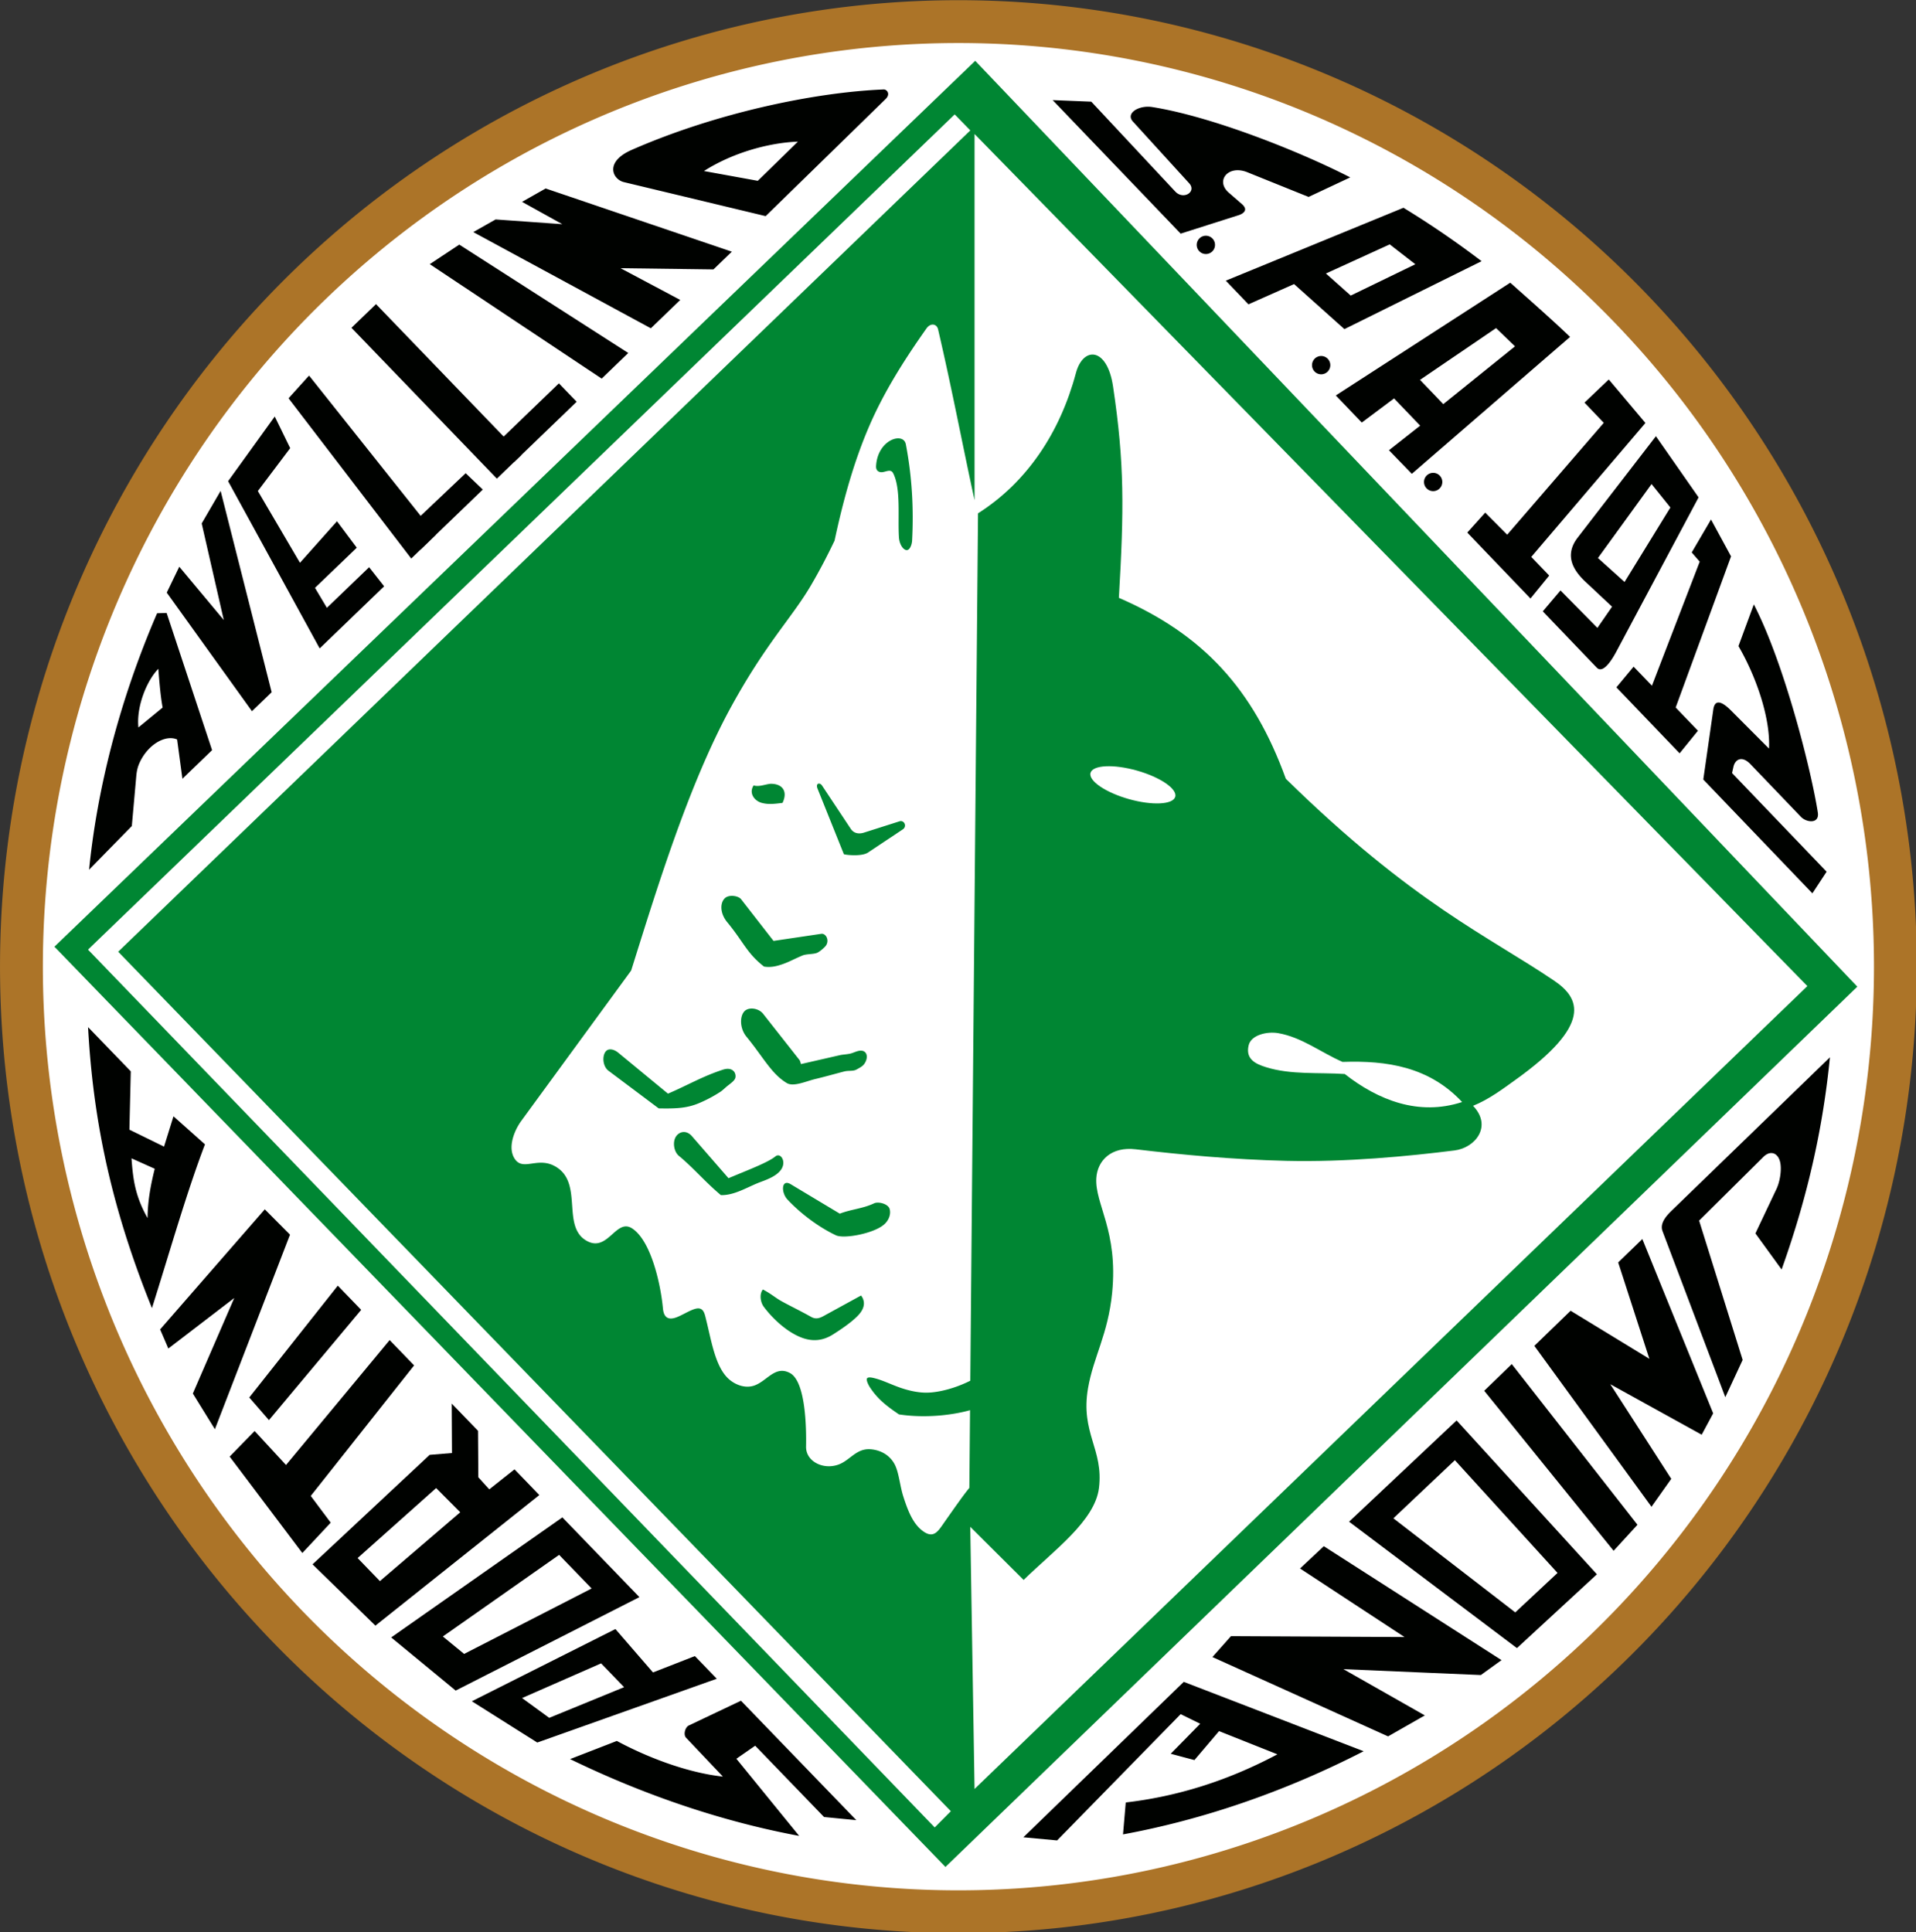
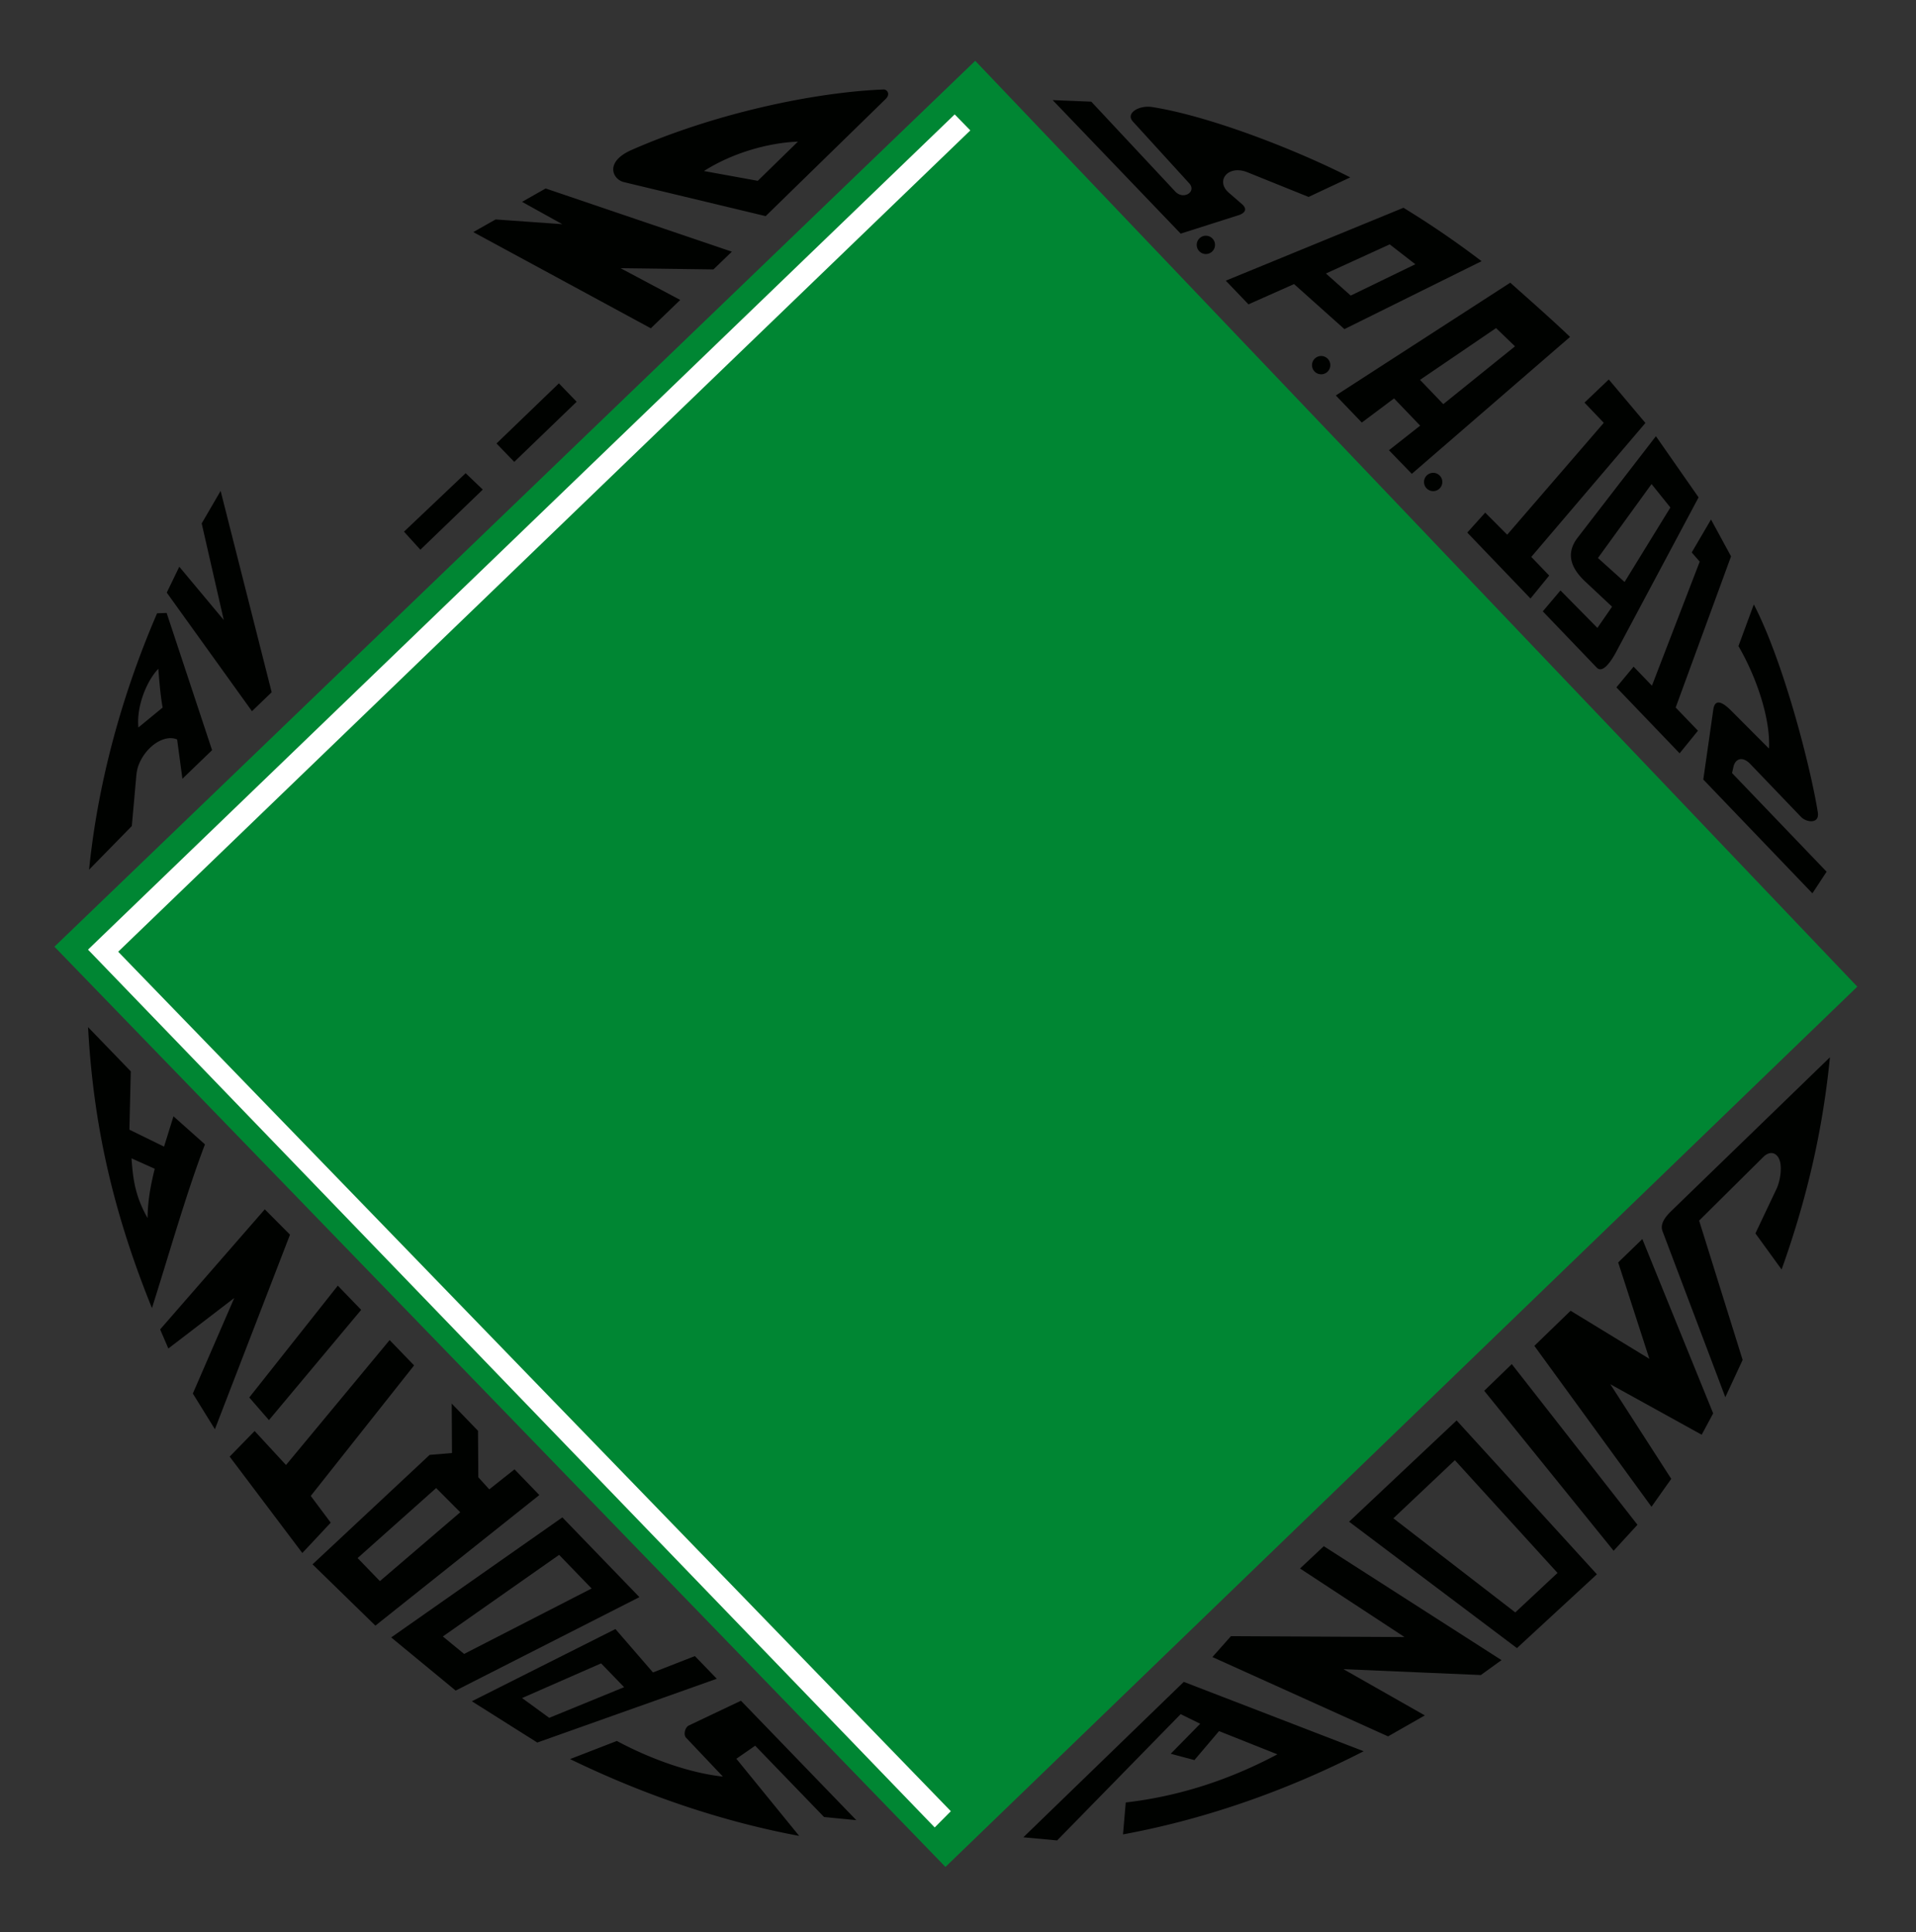
<svg xmlns="http://www.w3.org/2000/svg" xml:space="preserve" viewBox="0 0 187.12 188.71">
  <rect x="0" y="0" width="187.12" height="188.71" fill="#333333" stroke="none" />
-   <path d="M297.638 137.48a281.078 283.465 0 0 1 281.078 283.465A281.078 283.465 0 1 1 297.638 137.48" style="fill:#ac7428;fill-rule:evenodd" transform="matrix(.333 0 0 .333 -5.512 -45.762)" />
-   <path d="M297.638 150.045a268.512 270.9 0 0 1 268.512 270.9 268.512 270.9 0 1 1-268.512-270.9" style="fill:#fff;fill-rule:evenodd" transform="matrix(.333 0 0 .333 -5.512 -45.762)" />
  <path d="M32.515 415.084 302.569 155.26l258.694 271.544-267.433 258.18Z" style="fill:#008633;fill-rule:evenodd" transform="matrix(.333 0 0 .333 -5.512 -45.762)" />
-   <path d="m302.369 662.115 244.25-235.479-244.25-249.91v107.41c-3.581-16.427-6.575-32.42-10.696-50.103-.394-1.693-2.24-1.938-3.39-.308-6.96 9.848-12.595 18.97-16.732 28.514-4.404 10.159-7.58 21.31-10.242 33.755-2.1 4.41-4.443 8.887-6.917 13.11-5.576 9.517-13.153 16.88-23.415 35.618-12.514 22.85-21.886 53.682-29.317 77.352l-32.182 44.038c-2.271 3.108-4.186 8.245-1.788 11.435 2.607 3.468 7.1-1.388 12.53 2.505 7.09 5.083 1.172 17.084 8.287 21.237 6.29 3.671 8.66-6.664 13.419-3.591 5.432 3.507 8.343 15.903 9.051 23.49.249 2.66 1.548 3.34 3.544 2.742 1.732-.519 4.057-2.095 5.872-2.617 2.593-.746 2.827 1.51 3.303 3.39 1.437 5.68 2.545 13.197 6.273 16.882 1.903 1.88 5.044 3.229 7.917 2.166 3.694-1.366 6.048-5.934 10.36-3.616 4.586 2.466 4.815 15.973 4.707 21.548-.086 4.403 5.098 6.946 9.597 5.255 3.283-1.233 5.113-4.684 9.165-4.462 2.255.123 5.49 1.15 7.232 4.442 1.226 2.318 1.55 6.317 2.47 9.233 1.429 4.522 2.916 8.124 5.632 10.204 3.4 2.604 4.653.1 6.672-2.762 2.87-4.069 5.696-8.139 7.2-9.854zm-46.04-293.37 7.703 19.186c.072.18 5.134.842 7.106-.472l10.161-6.768c1.406-.936.4-2.81-.925-2.388l-10.404 3.313c-1.531.487-3.012.247-3.9-1.093l-8.43-12.704c-.652-.982-1.97-.717-1.31.926m-26.523 39.118c4.931 5.997 5.71 9.042 10.802 13.044 2.013.345 3.75-.147 4.94-.525 2.271-.72 3.716-1.61 6.343-2.714 1.236-.52 3.497-.31 4.503-.888.806-.463 1.458-1.043 2.055-1.634 1.611-1.596.422-4.057-1.042-3.84l-13.996 2.08-9.523-12.24c-.752-.968-3.555-1.473-4.79-.235-1.475 1.478-1.3 4.51.708 6.952m5.67 33.62c4.93 5.997 7.29 10.876 11.84 13.603 1.987 1.19 5.709-.577 8.44-1.216 2.451-.573 5.242-1.369 8.353-2.182 1.296-.34 2.605-.017 3.625-.569 1.444-.782 2.018-1.124 2.534-2.034 1.118-1.971.319-3.93-1.92-3.44-.82.179-1.638.614-2.456.801-1.052.24-2.104.242-3.157.483l-11.269 2.58c-.156-.41-.199-.882-.469-1.226l-10.64-13.517c-1.343-1.706-4.195-2.031-5.43-.794-1.474 1.477-1.458 5.07.549 7.51m-37.586 4.702 14.56 12c5.546-2.347 10.156-5.104 16.159-7.04 2.639-.851 3.883.764 3.633 2.285-.148.897-1.386 1.725-2.277 2.44s-1.437 1.316-2.118 1.762a39.5 39.5 0 0 1-6.46 3.409c-3.48 1.42-6.582 1.561-11.658 1.464l-14.72-11.04c-1.749-1.313-1.924-4.535-.683-5.797.744-.757 2.203-.604 3.564.517m21.6 24.48 10.719 12.319c5.546-2.347 11.516-4.564 13.76-6.4 1.274-1.043 2.763.765 2.193 2.765-.847 2.972-5.406 4.264-7.336 5.051-3.48 1.419-7.061 3.642-10.857 3.544-4.747-4-8.053-8-12.32-11.52-1.449-1.195-1.902-4.003-.872-5.622.966-1.52 3.061-2.035 4.712-.138m28.958 14.079 14.4 8.64c3.253-1.28 6.667-1.44 10.08-3.04 1.235-.58 4.131.152 4.546 1.686.364 1.347-.065 3.167-1.666 4.554-3.033 2.625-11.717 4.266-14.104 3.14-5.552-2.62-10.867-6.884-14.216-10.5-1.923-2.077-1.783-6.125.96-4.48m-8.16 30.88c2.25 1.146 3.784 2.498 5.352 3.367 2.995 1.66 4.827 2.46 8.89 4.713 1.462.81 2.755.14 3.598-.32l10.96-6.001c1.245 1.69 1.165 3.615-.747 5.706-1.922 2.1-5.436 4.426-7.512 5.734-2.995 1.887-5.965 2.082-9.005.979-4.444-1.613-8.768-5.728-11.295-9.14-.92-1.241-1.36-3.652-.24-5.039m39.918 36.638c-3.812-2.587-6.334-4.588-8.558-8-.275-.42-1.156-2.003-.81-2.57.347-.566 1.924-.116 2.41.01 2.395.626 4.669 1.804 7.404 2.75 2.267.783 4.95 1.408 7.381 1.43 5.363.046 13.217-2.77 17.694-6.42-.16 3.147.16 6.774 0 9.92-6.854 3.041-17.121 4.16-25.52 2.88zm-34.158-179.355c1.654-3.467-.106-5.653-3.52-5.6-1.653.16-3.306.96-4.96.48-1.493 2.294.272 4.555 2.4 5.12 2.025.537 3.894.267 6.08 0m38.001-76.895c.507-9.591-.04-18.852-1.83-28.276-.706-3.72-8.293-1.432-8.733 6.371-.088 1.544 1.035 1.947 1.993 1.776 1.234-.22 2.39-.92 3.041.382 2.293 4.583 1.293 12.916 1.673 18.742.109 1.677.856 3.158 1.807 3.643 1.284.657 1.988-1.485 2.05-2.638" style="fill:#fff;fill-rule:evenodd" transform="matrix(.333 0 0 .333 -5.512 -45.762)" />
  <path d="M42.363 415.943 290.678 673.4l4.733-4.761-244.2-252.08 249.914-240.887-4.584-4.694Z" style="fill:#fff;fill-rule:evenodd" transform="matrix(.333 0 0 .333 -5.512 -45.762)" />
  <path d="M393.659 365.834c37.244 36.511 59.41 46.156 78.708 59.23 7.48 5.067 11.465 12.76-11.461 29.14-3.51 2.508-7.67 5.681-12.341 7.546 5.741 5.99.641 12.325-5.418 13.089-13.456 1.696-31.887 3.47-49.314 3.054-15.795-.378-31.133-1.829-44.208-3.392-7.118-.85-11.227 3.243-11.545 8.457-.465 7.622 6.45 15.397 4.64 33.636-1.208 12.19-5.482 18.766-7.065 27.94-2.279 13.21 4.598 17.91 3.2 29.297-1.185 9.636-13.053 18.153-22.101 26.98l-16.01-15.952 2.643-296.88c14.374-9.111 24.073-23.775 28.693-41.097 2.12-7.953 9.167-7.712 10.9 3.847 3.407 22.718 3.215 36.25 1.714 62.034 24.692 10.707 39.441 26.75 48.965 53.07m-43.675-2.408c6.86 1.937 11.896 5.38 11.244 7.688-.651 2.31-6.743 2.61-13.604.675-6.86-1.937-11.896-5.38-11.244-7.689.651-2.308 6.743-2.61 13.604-.674m95.376 97.212c-9.693-10.36-22.05-12.21-35.073-11.765-6.438-2.812-11.948-7.237-18.869-8.435-3.14-.544-7.908.454-8.657 3.552-.982 4.056 1.994 5.47 5.105 6.437 7.365 2.287 15.391 1.48 23.086 1.998 9.759 7.659 21.69 12.394 34.408 8.213" style="fill:#008633;fill-rule:evenodd" transform="matrix(.333 0 0 .333 -5.512 -45.762)" />
-   <path d="m119.63 233.563 42.643 44.244 7.2-6.939-42.645-44.243zM142.597 214.898l8.65-5.734 49.565 31.787-7.799 7.517zM101.175 254.238l6.015-6.666 37.166 46.728-7.199 6.939zM83.452 278.553l13.675-18.968 4.533 9.278-9.485 12.578 12.351 21.047 10.861-12.183 5.798 7.757-12.252 11.769 3.494 5.864 12.38-11.91 4.398 5.6-18.897 18.213z" style="fill:#000200;fill-rule:evenodd" transform="matrix(.333 0 0 .333 -5.512 -45.762)" />
  <path d="m162.168 267.493 5.204 5.399 18.298-17.636-5.204-5.399zM135.033 293.358l18.09-17.148 5.018 4.804-18.297 17.635zM65.46 311.233l24.993 34.785 5.774-5.566-14.97-59.054-5.553 9.547 6.476 28.33-13.044-15.635zM207.427 233.707l-52.072-28.212 6.55-3.71 19.567 1.391-11.812-6.552 6.923-3.923 54.607 18.536-5.399 5.204-27.247-.355 17.507 9.309zM241.105 200.812l-41.58-9.973c-3.25-.779-5.846-5.88 2.31-9.459 24.613-10.801 53.576-16.902 73.91-17.717.839-.033 2.107 1.278.538 2.81zm-2.313-10.354 11.775-11.495c-8.716.33-19.317 3.351-27.56 8.626zM42.677 392.5l12.537-12.806 1.299-14.56c.14-1.574.389-2.684.93-3.903 2.345-5.282 7.506-8.455 11.055-6.926l1.555 11.52 8.699-8.385L65.424 317.2l-2.8.095c-11.261 26.094-17.6 51.871-19.947 75.206m21.573-47.554c-.58-3.153-.905-6.842-1.264-11.367-3.422 3.54-6.47 11.059-5.84 17.203zM376.05 219.745l6.653 6.94 13.367-5.944 14.774 13.21 40.22-19.923a269 269 0 0 0-22.905-15.668zm29.368-2.105 7.276 6.476 18.944-9.192-7.507-5.828zM484.845 333.235l-15.824-16.507 5.186-6.13 10.829 10.985 4.303-6.221-7.746-7.247c-3.389-3.17-6.49-7.633-2.325-13.034l22.926-29.721 12.516 17.94-24.082 45.157c-.793 1.486-3.748 6.9-5.783 4.778m8.161-25.119-7.81-7.032 15.72-21.689 5.524 6.876zM408.319 253.407l7.619 7.948 9.458-7.078 7.662 7.986-9.159 7.213 6.71 6.92 46.404-40.157c-4.723-4.543-10.665-9.787-17.537-15.902zm24.695-4.572 6.826 7.12L460.87 239l-5.556-5.35zM446.873 293.625l18.54 19.339 5.489-6.732-5.257-5.47 33.47-39.283-10.742-12.761-7.122 6.79 5.655 5.932-28.325 32.807-6.448-6.476zM490.61 339.025l18.538 19.34 5.379-6.626-6.537-6.805 16.243-44.334-5.877-10.806-5.656 9.655 2.343 2.701-14.01 36.38-5.378-5.581zM530.912 314.695l-4.51 12.223c5.374 9.234 9.411 21.383 8.96 30.058l-10.996-11.024c-1.256-1.26-4.731-4.639-5.333-.44l-2.94 20.541 31.998 33.38 4.167-6.344-27.732-28.929.415-1.86c.477-2.137 2.476-3.366 4.982-.751l14.826 15.465c1.616 1.687 5.475 2.123 4.933-1.312-2.036-12.912-9.971-44.034-18.77-61.007M412.554 189.448l-12.221 5.737-17.943-7.236c-5.655-2.28-9.466 2.502-5.469 5.979l3.854 3.351c2.039 1.774.313 2.852-.94 3.251l-17.012 5.418-37.545-39.165 11.328.458 24.625 26.355c2.403 2.573 6.349.064 4.084-2.42l-16.514-18.118c-2.235-2.453 1.828-4.852 5.672-4.242 17.48 2.774 43.083 12.955 58.081 20.632M372.144 207.389a2.683 2.683 0 0 1-.08 3.793 2.683 2.683 0 1 1 .08-3.793M405.96 242.663a2.683 2.683 0 0 1-.081 3.793 2.683 2.683 0 1 1 .08-3.793M438.808 276.929a2.683 2.683 0 0 1-.08 3.793 2.683 2.683 0 1 1 .08-3.793M498.216 500.828l20.774 51.123-3.369 6.269-26.798-14.812 17.874 27.751-5.798 8.193-34.353-47.196 10.627-10.296 23.104 14.1-9.146-28.268zM496.783 584.628l-36.861-47.126-8.081 7.829 37.954 46.925zM522.553 547.211l-18.415-48.687c-.85-2.249.985-4.389 2.712-6.062l46.381-44.938c-1.927 19.496-6.092 39.637-14.172 62.234l-7.68-10.586 6.201-13.091c1.016-2.145 1.612-5.905.977-8.107-.719-2.495-2.86-3.206-4.863-1.22l-18.825 18.67 12.762 40.858zM484.89 599.155l-41.143-45.123-31.535 29.695 49.228 37.076zm-11.548-.4-30.107-33.068-18.036 17.047 35.752 27.597zM404.795 590.913l52.12 33.415-6.064 4.373-40.303-1.727 23.875 13.567-10.78 6.152-51.517-23.269 5.438-6.127 50.9.26-30.639-20.105zM416.49 651.049l-52.763-20.345-47.045 45.582 9.904.92 36.229-37.033 5.732 2.815-8.64 8.802 6.946 1.853 7.22-8.497 17.114 6.81c-15.532 8.28-30.505 12.504-44.478 14.122l-.802 9.362c22.93-4.225 46.947-12.257 70.582-24.391M183.744 653.352l13.718-5.322c8.694 4.693 20.459 9.293 31.103 10.458l-10.812-11.414c-.843-.89-.281-3.057.826-3.583l15.277-7.257 33.838 35.032-9.467-.927-20.199-20.911-5.516 3.828 18.425 22.624c-20.588-3.833-43.468-11.01-67.193-22.528M174.127 648.498l52.646-18.709-6.425-6.651-12.292 4.8-11.006-12.725-42.116 21.18zm3.505-7.243 21.956-8.994-6.746-6.984-23.176 10.172zM150.192 633.259l53.887-27.408-22.595-23.391-50.206 35.21zm-3.758-15.871 34.097-23.935 9.53 9.866-37.393 19.191zM174.73 575.912l-48.08 38.3-18.437-17.979 34.348-32.106 6.55-.54-.077-14.5 7.71 7.982.091 13.628 3.21 3.543 7.404-5.867zm-46.763 25.241 23.567-20.193-7.07-7.099-23.03 20.53zM105.219 592.911l8.33-8.903-5.86-7.84L138 537.886l-7.175-7.427-30.392 36.643-9.202-9.97-7.324 7.504zM95.43 553.936l27.048-32.342-6.854-7.095-25.966 32.797zM79.578 556.605l22.026-57.064-7.393-7.431-30.695 35.221 2.41 5.601 19.333-14.816-12.15 28.021zM61.118 521.077c5.342-16.876 10.142-33.87 15.547-48.02l-9.232-8.226-2.77 8.89-10.16-4.972.405-17.107-12.529-12.97c1.417 25.88 6.249 51.571 18.739 82.404m.816-40.863-6.814-3.061c.431 5.633.877 10.735 4.71 17.522.056-5.267.971-9.866 2.104-14.46" style="fill:#000200;fill-rule:evenodd" transform="matrix(.333 0 0 .333 -5.512 -45.762)" />
</svg>